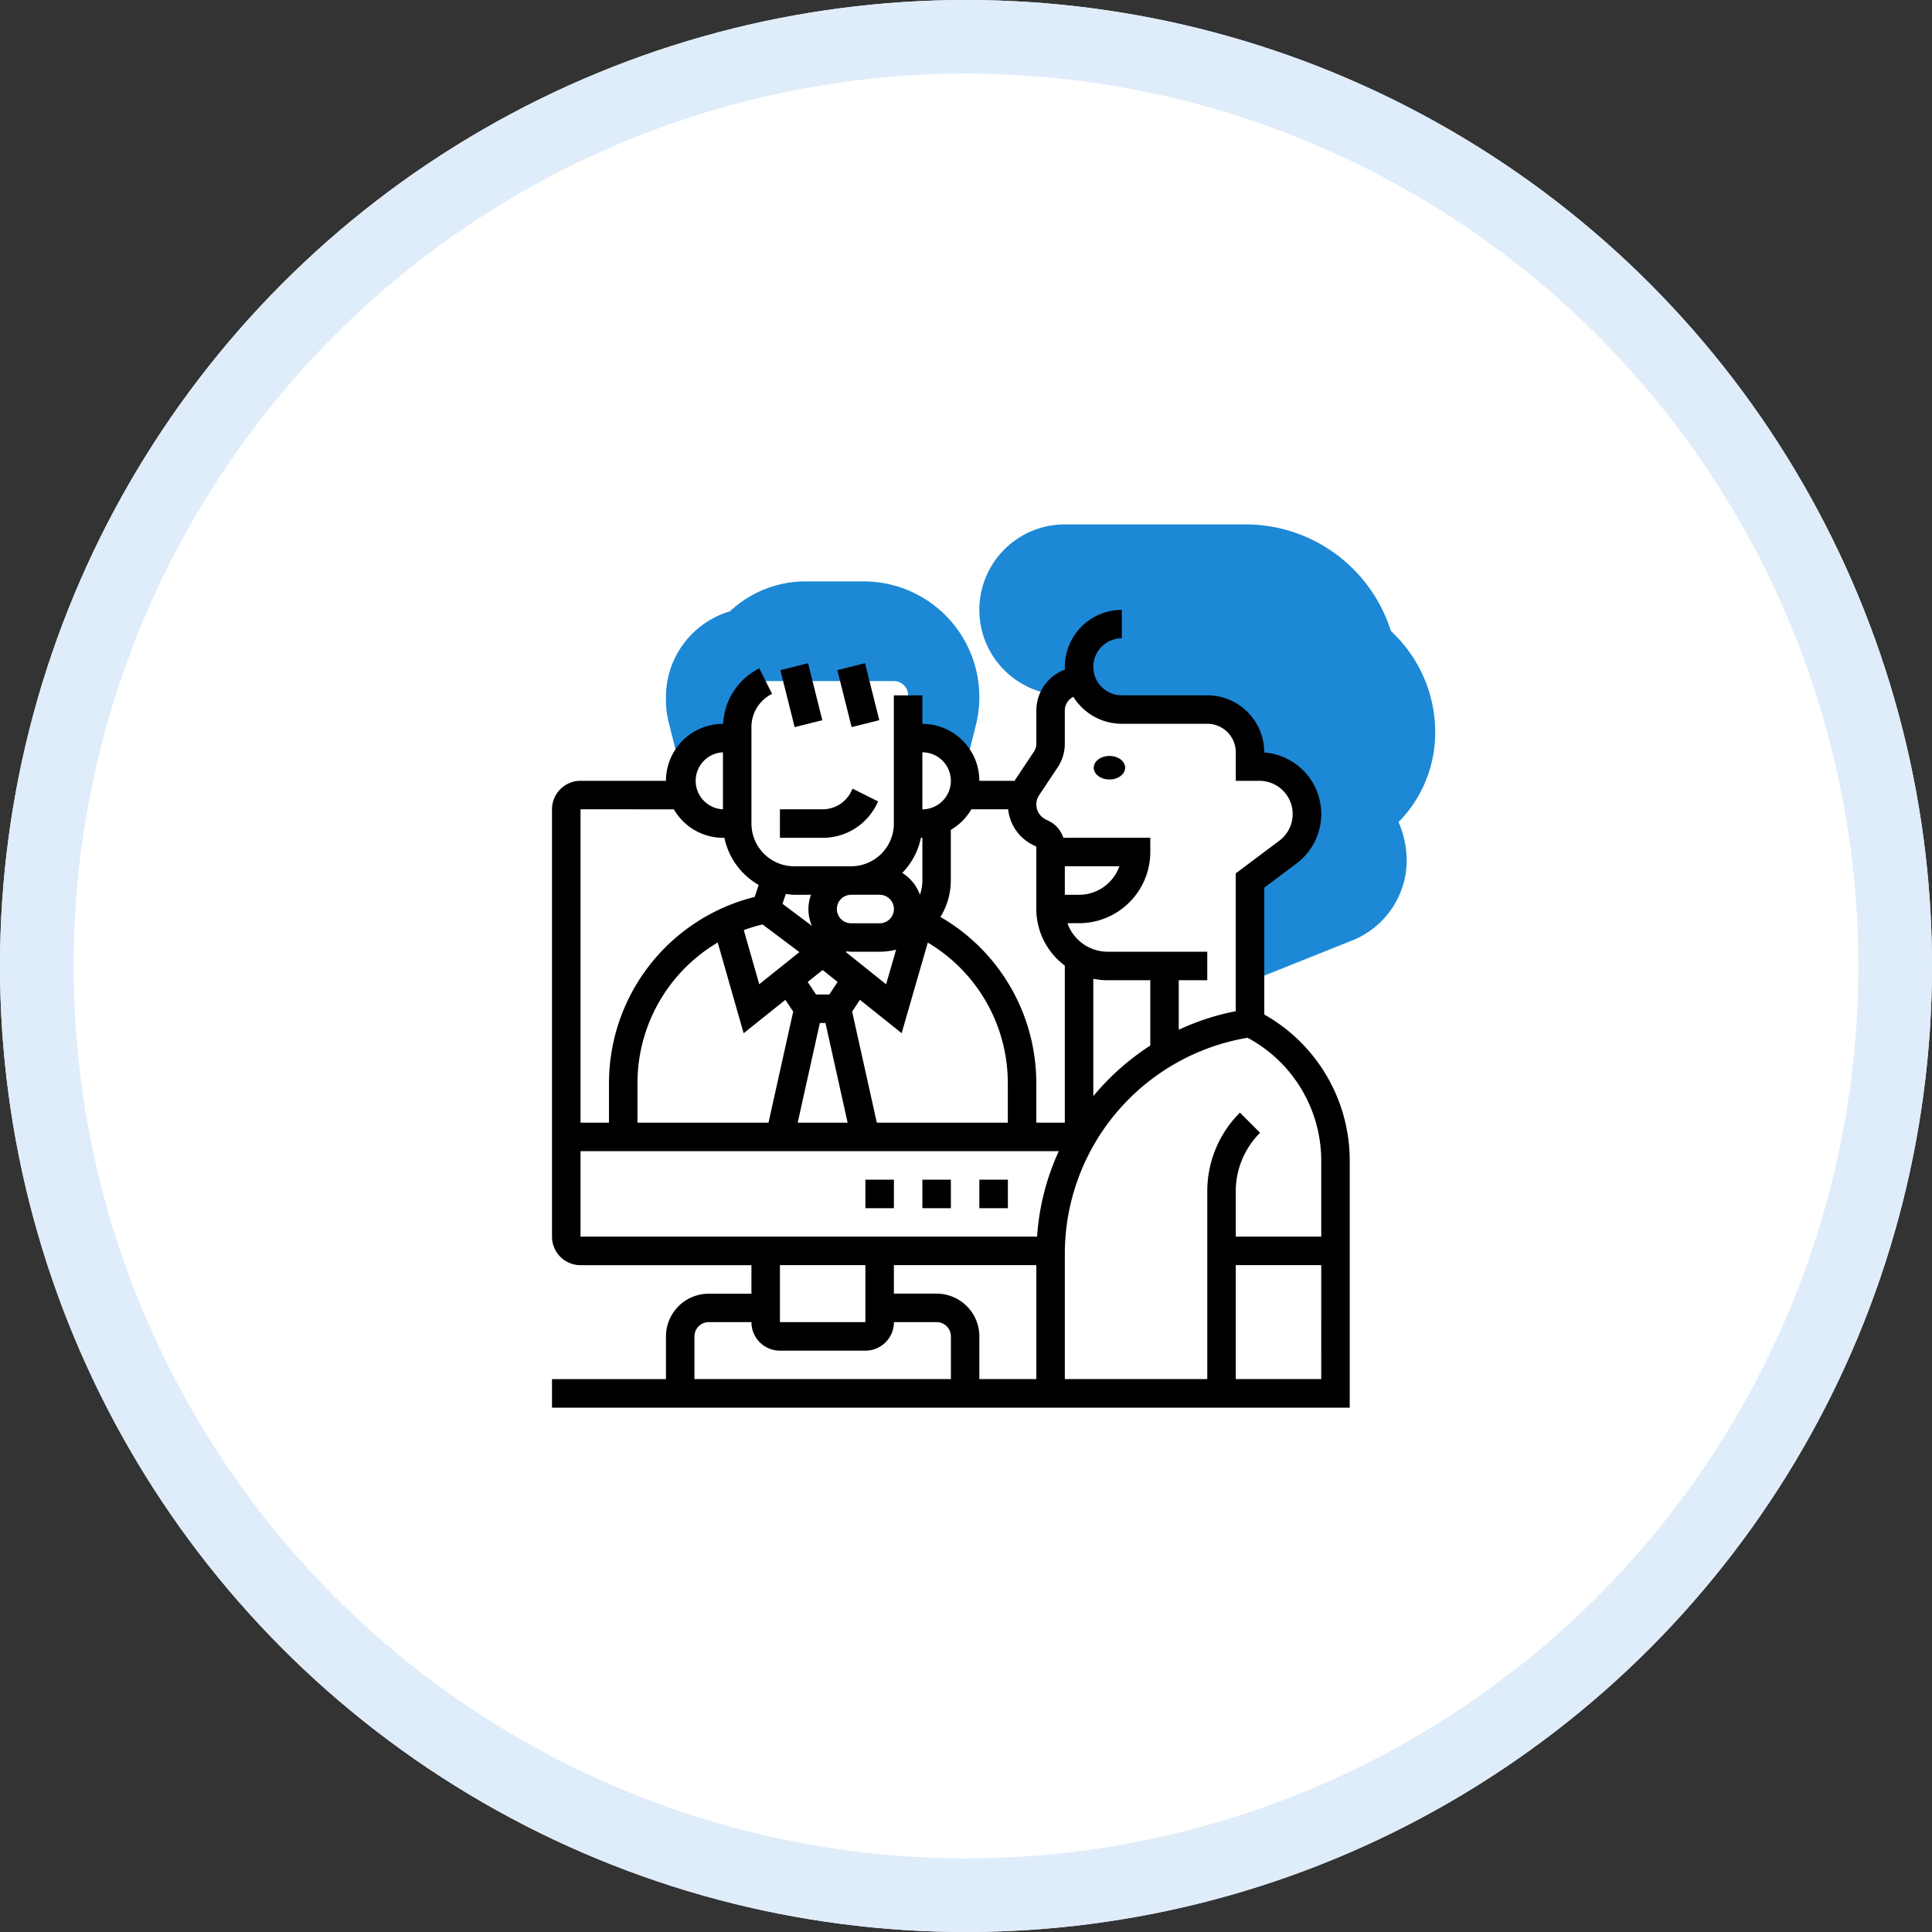
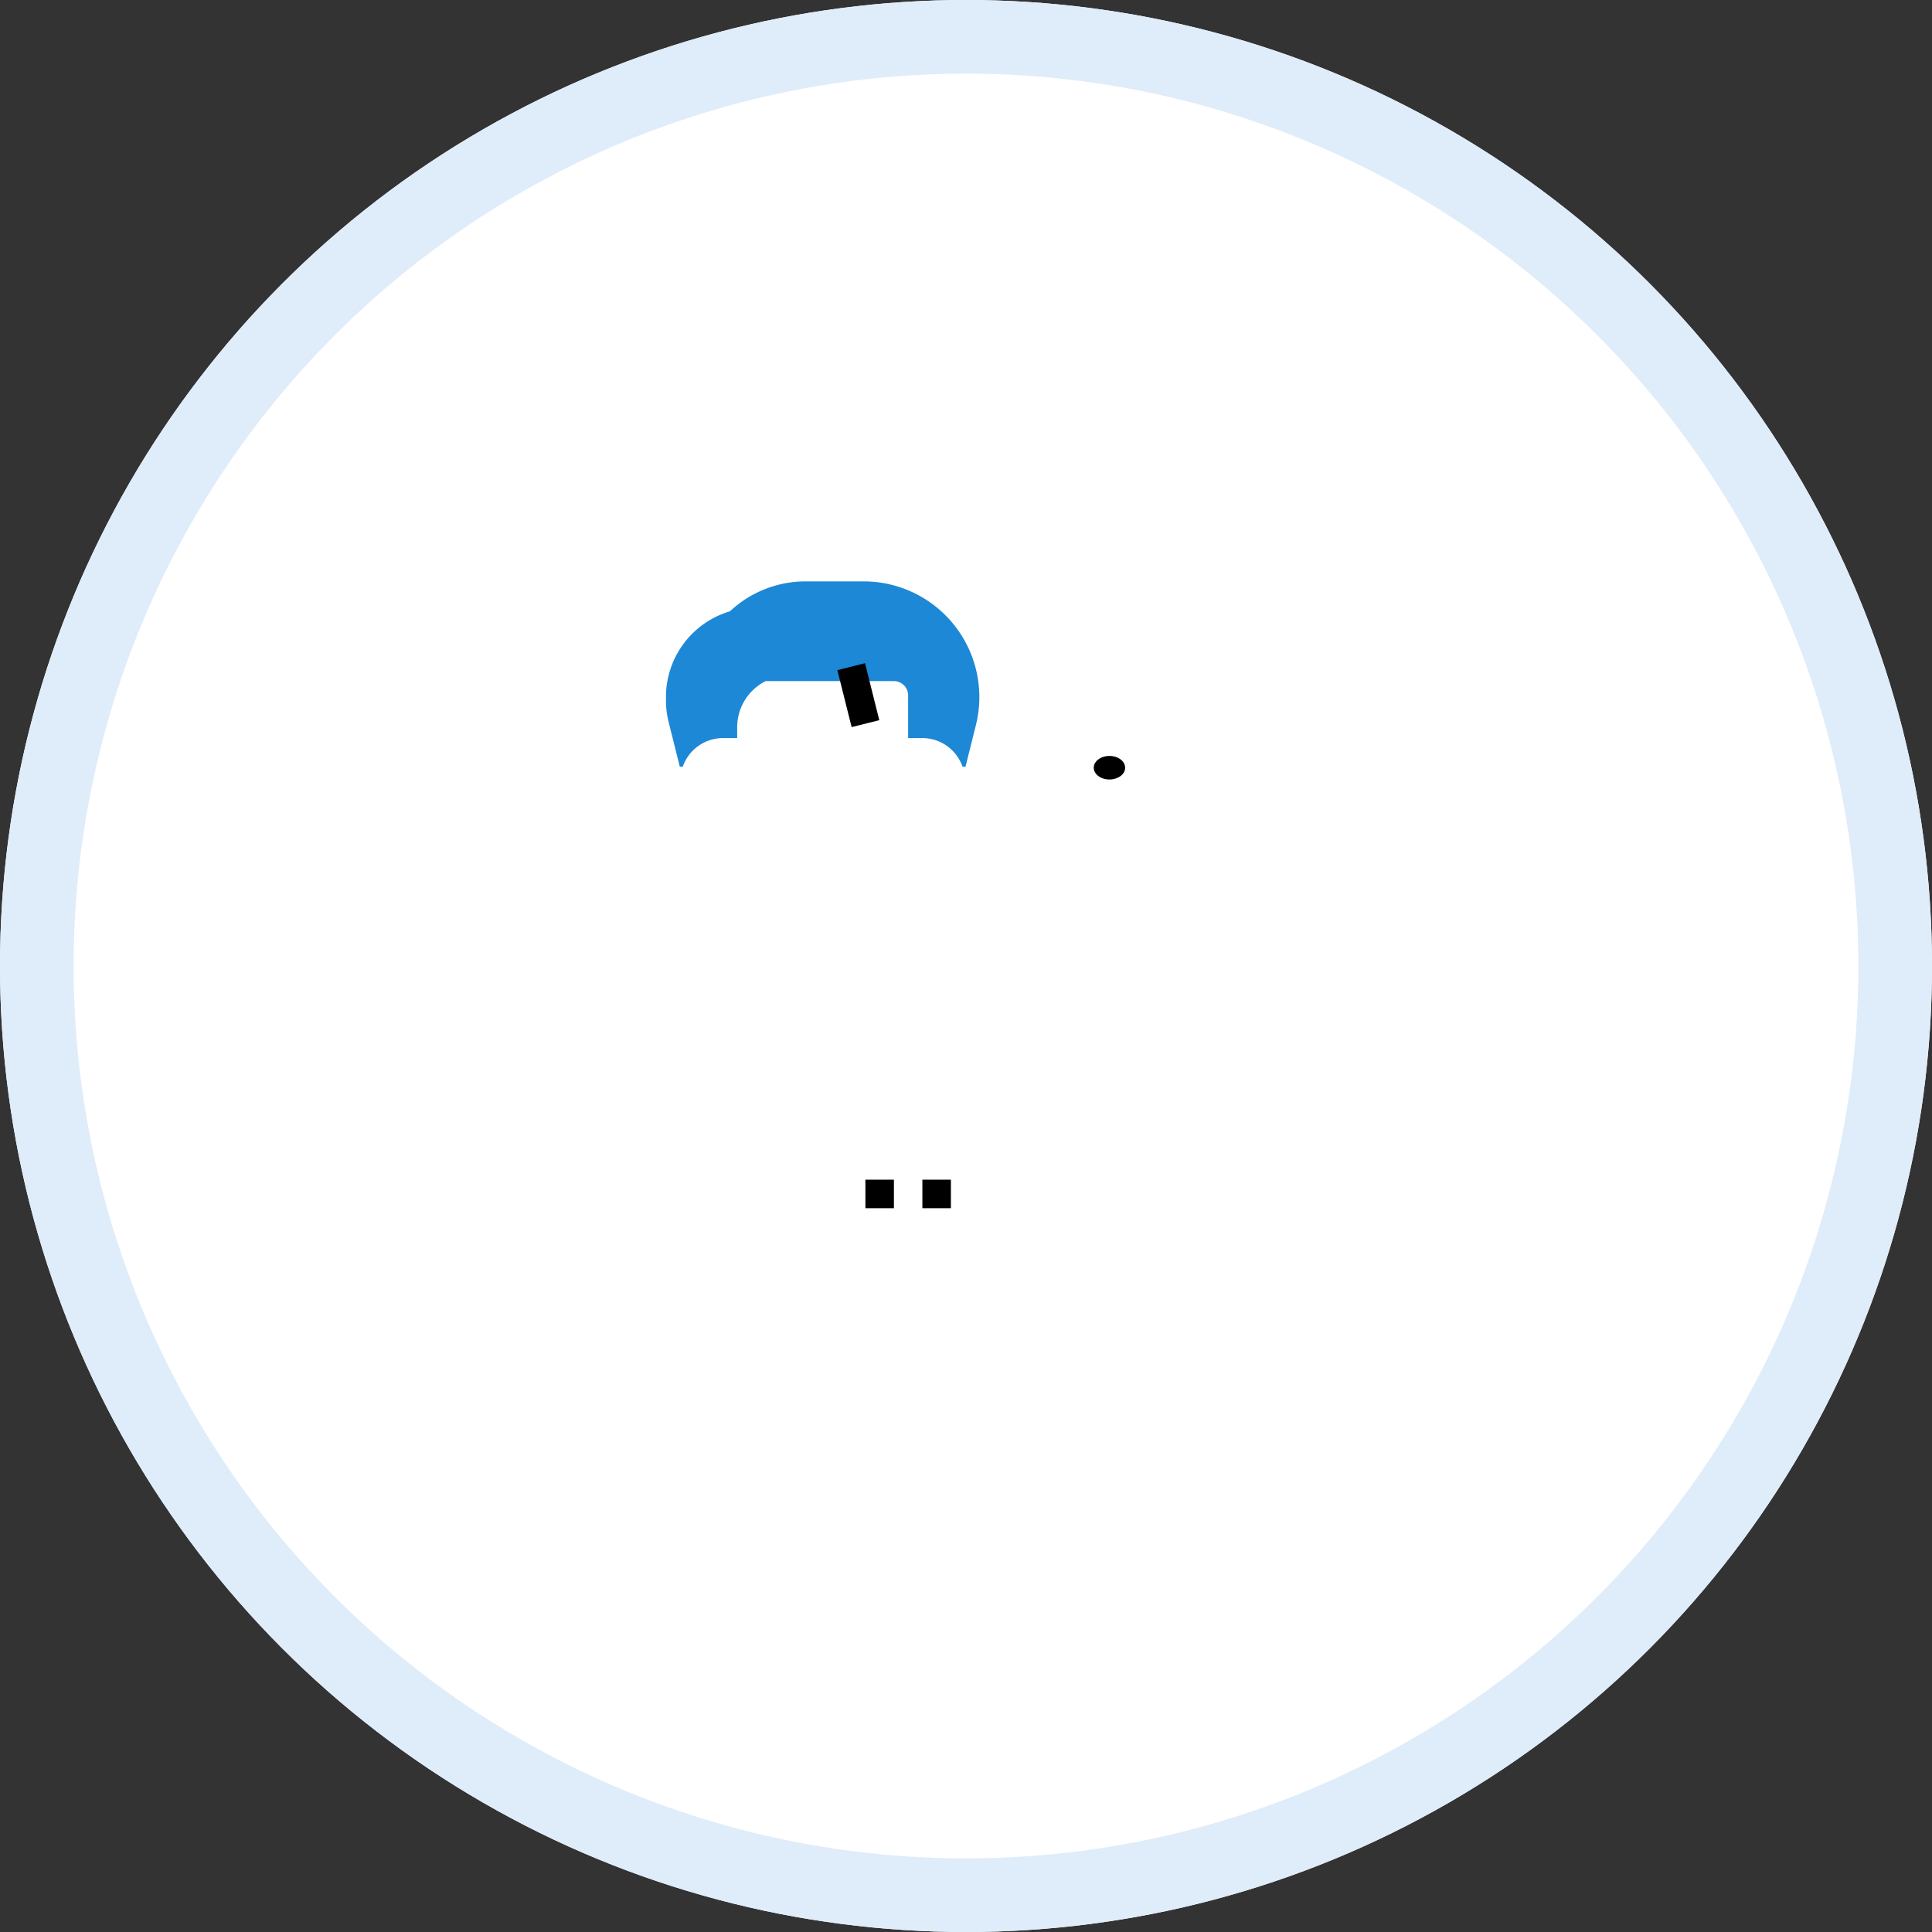
<svg xmlns="http://www.w3.org/2000/svg" width="210" height="210" viewBox="0 0 210 210">
  <rect x="0" y="0" width="210" height="210" fill="#333333" stroke="none" />
  <g id="グループ_8566" data-name="グループ 8566" transform="translate(-716 -5275)">
    <g id="楕円形_4708" data-name="楕円形 4708" transform="translate(716 5275)" fill="#fff" stroke="#dfecfa" stroke-width="8">
      <circle cx="105" cy="105" r="105" stroke="none" />
      <circle cx="105" cy="105" r="101" fill="none" />
    </g>
    <g id="online-support_1_" data-name="online-support (1)" transform="translate(775 5331)">
      <g id="グループ_8035" data-name="グループ 8035" transform="translate(13.387 7.194)">
        <path id="パス_52062" data-name="パス 52062" d="M30.487,5H24.218a12.034,12.034,0,0,0-8.267,3.256A9.712,9.712,0,0,0,9,17.578v.351a9.689,9.689,0,0,0,.29,2.358l1.215,4.86h.321a4.634,4.634,0,0,1,4.368-3.115h1.548V20.849a5.6,5.6,0,0,1,3.1-5.011H33.774a1.549,1.549,0,0,1,1.548,1.548v4.645h1.548a4.63,4.63,0,0,1,4.366,3.115h.322l1.129-4.518A12.576,12.576,0,0,0,30.487,5Z" transform="translate(-9 -5)" fill="#1d88d6" />
      </g>
      <g id="グループ_8036" data-name="グループ 8036" transform="translate(47.452 1)">
-         <path id="パス_52063" data-name="パス 52063" d="M80.548,23.63a14.969,14.969,0,0,0-4.411-10.65l-.412-.41A16.564,16.564,0,0,0,59.986,1H40.29a9.285,9.285,0,0,0-1.548,18.441l.543.025A3.2,3.2,0,0,1,42.1,18.034a4.647,4.647,0,0,0,4.38,3.1h9.29a4.645,4.645,0,0,1,4.645,4.645v1.548h1.033a5.161,5.161,0,0,1,3.1,9.289l-4.13,3.1V50.668L71.51,46.231a9.407,9.407,0,0,0,5.941-8.775,10.7,10.7,0,0,0-.886-4.1A13.847,13.847,0,0,0,80.548,23.63Z" transform="translate(-31 -1)" fill="#1d88d6" />
-       </g>
+         </g>
      <g id="グループ_8037" data-name="グループ 8037" transform="translate(1 10.29)">
-         <path id="パス_52064" data-name="パス 52064" d="M27.512,21.265l.163-.327L24.9,19.552l-.163.328a3.443,3.443,0,0,1-3.1,1.914H17v3.1h4.645A6.522,6.522,0,0,0,27.512,21.265Z" transform="translate(7.774 -0.117)" />
-         <path id="パス_52065" data-name="パス 52065" d="M0,0H3.1V6.384H0Z" transform="translate(24.824 6.553) rotate(-14.064)" />
        <path id="パス_52066" data-name="パス 52066" d="M0,0H3.1V6.384H0Z" transform="translate(31.017 6.55) rotate(-14.064)" />
        <ellipse id="楕円形_4709" data-name="楕円形 4709" cx="1.707" cy="1.28" rx="1.707" ry="1.28" transform="translate(58.885 15.877)" />
-         <path id="パス_52067" data-name="パス 52067" d="M78.419,50.983V37.194l3.512-2.632A6.712,6.712,0,0,0,78.419,22.5v-.019a6.2,6.2,0,0,0-6.194-6.194h-9.29a3.1,3.1,0,0,1-2.92-2.064h0a3.037,3.037,0,0,1-.178-1.033,3.1,3.1,0,0,1,3.1-3.1V7a6.2,6.2,0,0,0-6.194,6.194c0,.1.02.19.025.288a4.759,4.759,0,0,0-3.122,4.47v3.6a1.557,1.557,0,0,1-.26.859l-2.011,3.016c-.034.051-.057.107-.09.159H47.452a6.2,6.2,0,0,0-6.194-6.194v-3.1h-3.1V30.227a4.651,4.651,0,0,1-4.645,4.645H27.323a4.651,4.651,0,0,1-4.645-4.645V19.754a4.031,4.031,0,0,1,2.241-3.625l-1.386-2.77a7.094,7.094,0,0,0-3.927,6.028h-.025a6.2,6.2,0,0,0-6.194,6.194H4.1a3.1,3.1,0,0,0-3.1,3.1V75.129a3.1,3.1,0,0,0,3.1,3.1H22.677v3.1H18.032a4.651,4.651,0,0,0-4.645,4.645v4.645H1v3.1H87.71V66.935A18.239,18.239,0,0,0,78.419,50.983ZM53.95,27.14l2.011-3.018a4.629,4.629,0,0,0,.78-2.577v-3.6a1.676,1.676,0,0,1,.929-1.494,6.2,6.2,0,0,0,5.265,2.931h9.29a3.1,3.1,0,0,1,3.1,3.1v3.1H77.9a3.613,3.613,0,0,1,2.168,6.5l-4.749,3.561V50.624a26.407,26.407,0,0,0-6.194,2.019V47.258h3.1v-3.1H61.387a4.639,4.639,0,0,1-4.36-3.1H58.29a7.751,7.751,0,0,0,7.742-7.742V31.774H56.579a3.07,3.07,0,0,0-1.548-1.813l-.382-.192a1.814,1.814,0,0,1-.7-2.629Zm2.792,7.731h5.929a4.654,4.654,0,0,1-4.38,3.1H56.742Zm4.645,12.387h4.645v7.1a27.069,27.069,0,0,0-6.194,5.5V47.1a7.734,7.734,0,0,0,1.548.156Zm-14.8-18.581h3.995a4.876,4.876,0,0,0,2.677,3.863l.382.19v6.785a7.706,7.706,0,0,0,3.1,6.153V62.742h-3.1V58.4a20.866,20.866,0,0,0-10.418-18.02,7.659,7.659,0,0,0,1.127-3.964V30.913a6.215,6.215,0,0,0,2.236-2.236ZM23.884,41.193,27.892,44.2l-4.365,3.492-1.68-5.884a17.391,17.391,0,0,1,2.036-.615Zm7.256,7.613H29.7l-.907-1.361,1.627-1.3,1.627,1.3ZM32.946,44.2l.113-.085a4.474,4.474,0,0,0,.457.046h3.1a7.657,7.657,0,0,0,1.788-.229L37.316,47.7Zm8.312-12.426v4.645a4.659,4.659,0,0,1-.265,1.548,4.668,4.668,0,0,0-1.92-2.375A7.719,7.719,0,0,0,41.1,31.774Zm-4.645,6.194a1.548,1.548,0,1,1,0,3.1h-3.1a1.548,1.548,0,0,1,0-3.1Zm-17.6,5.19,2.817,9.86,4.537-3.629.85,1.276L24.532,62.742H10.29V58.4A17.765,17.765,0,0,1,19.011,43.158Zm11.1,8.745h.612l2.409,10.839H27.705Zm6.194,10.839L33.623,50.663l.85-1.276,4.532,3.626,2.84-9.849a17.758,17.758,0,0,1,8.7,15.239v4.339Zm8.049-37.161a3.1,3.1,0,0,1-3.1,3.1V22.484A3.1,3.1,0,0,1,44.355,25.581Zm-15.2,12.387a4.488,4.488,0,0,0,.1,3.383l-3.2-2.4.358-1.073a7.441,7.441,0,0,0,.917.093ZM19.581,22.484v6.194a3.1,3.1,0,0,1,0-6.194Zm-5.333,6.194a6.173,6.173,0,0,0,5.333,3.1h.156A7.734,7.734,0,0,0,23.466,36.9l-.432,1.3A20.872,20.872,0,0,0,7.194,58.4v4.339H4.1V28.677ZM4.1,65.839H56.084a26.477,26.477,0,0,0-2.357,9.29H4.1ZM35.065,78.226v6.194h-9.29V78.226ZM16.484,85.968a1.55,1.55,0,0,1,1.548-1.548h4.645a3.1,3.1,0,0,0,3.1,3.1h9.29a3.1,3.1,0,0,0,3.1-3.1h4.645a1.55,1.55,0,0,1,1.548,1.548v4.645H16.484Zm30.968,4.645V85.968a4.651,4.651,0,0,0-4.645-4.645H38.161v-3.1H53.645V90.613ZM56.742,76.9A23.82,23.82,0,0,1,76.606,53.51a15.173,15.173,0,0,1,8.007,13.425v8.194h-9.29v-4.91a8.967,8.967,0,0,1,2.643-6.382l-2.189-2.189a12.043,12.043,0,0,0-3.55,8.572V90.613H56.742ZM75.323,90.613V78.226h9.29V90.613Z" transform="translate(-1 -7)" />
-         <path id="パス_52068" data-name="パス 52068" d="M31,47h3.1v3.1H31Z" transform="translate(15.452 14.936)" />
        <path id="パス_52069" data-name="パス 52069" d="M27,47h3.1v3.1H27Z" transform="translate(13.258 14.936)" />
        <path id="パス_52070" data-name="パス 52070" d="M23,47h3.1v3.1H23Z" transform="translate(11.065 14.936)" />
      </g>
    </g>
  </g>
</svg>